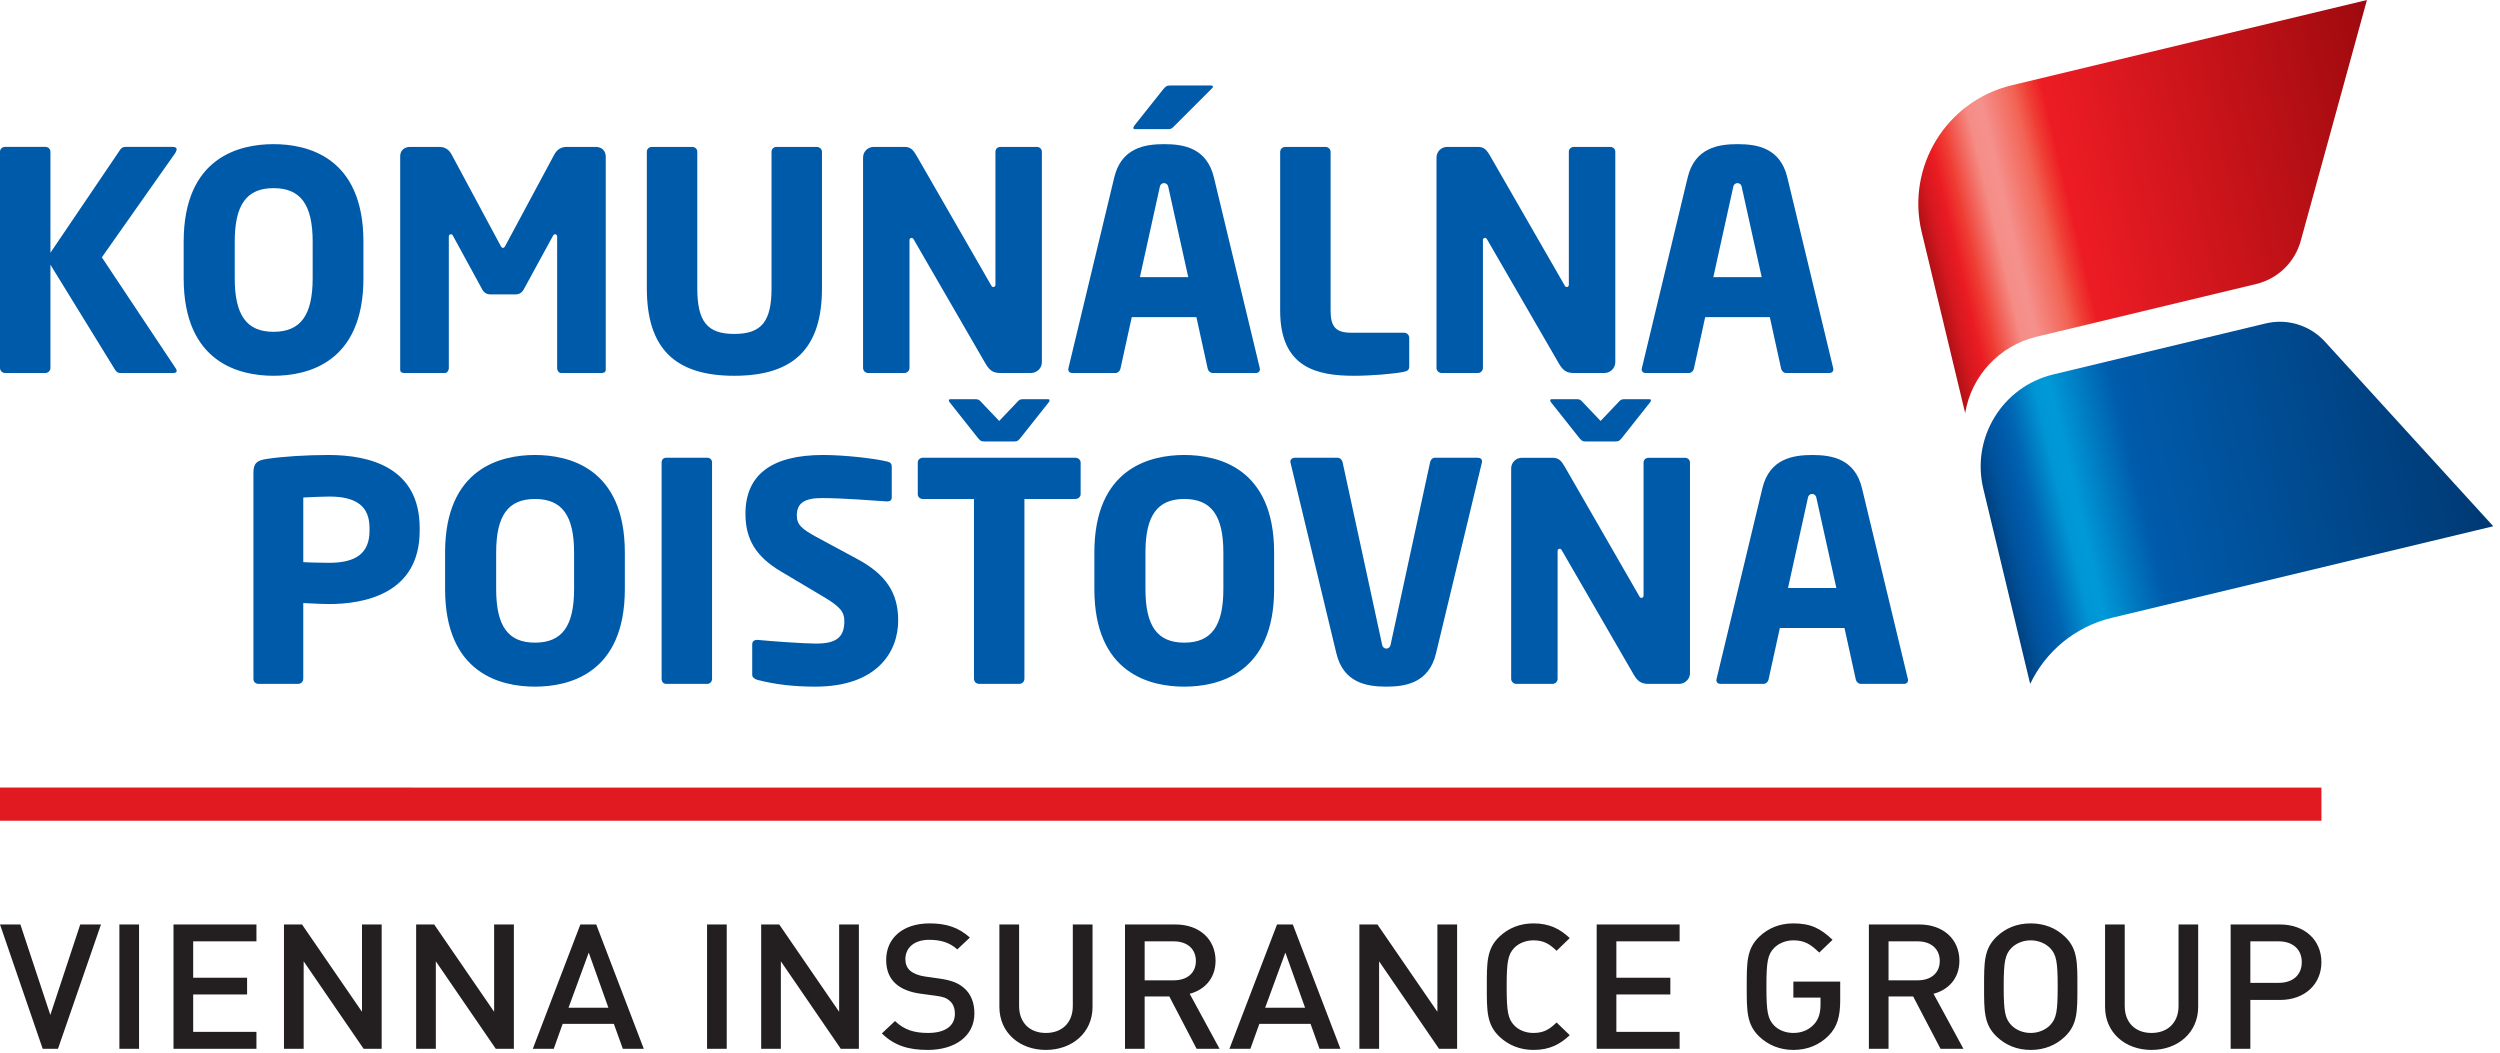
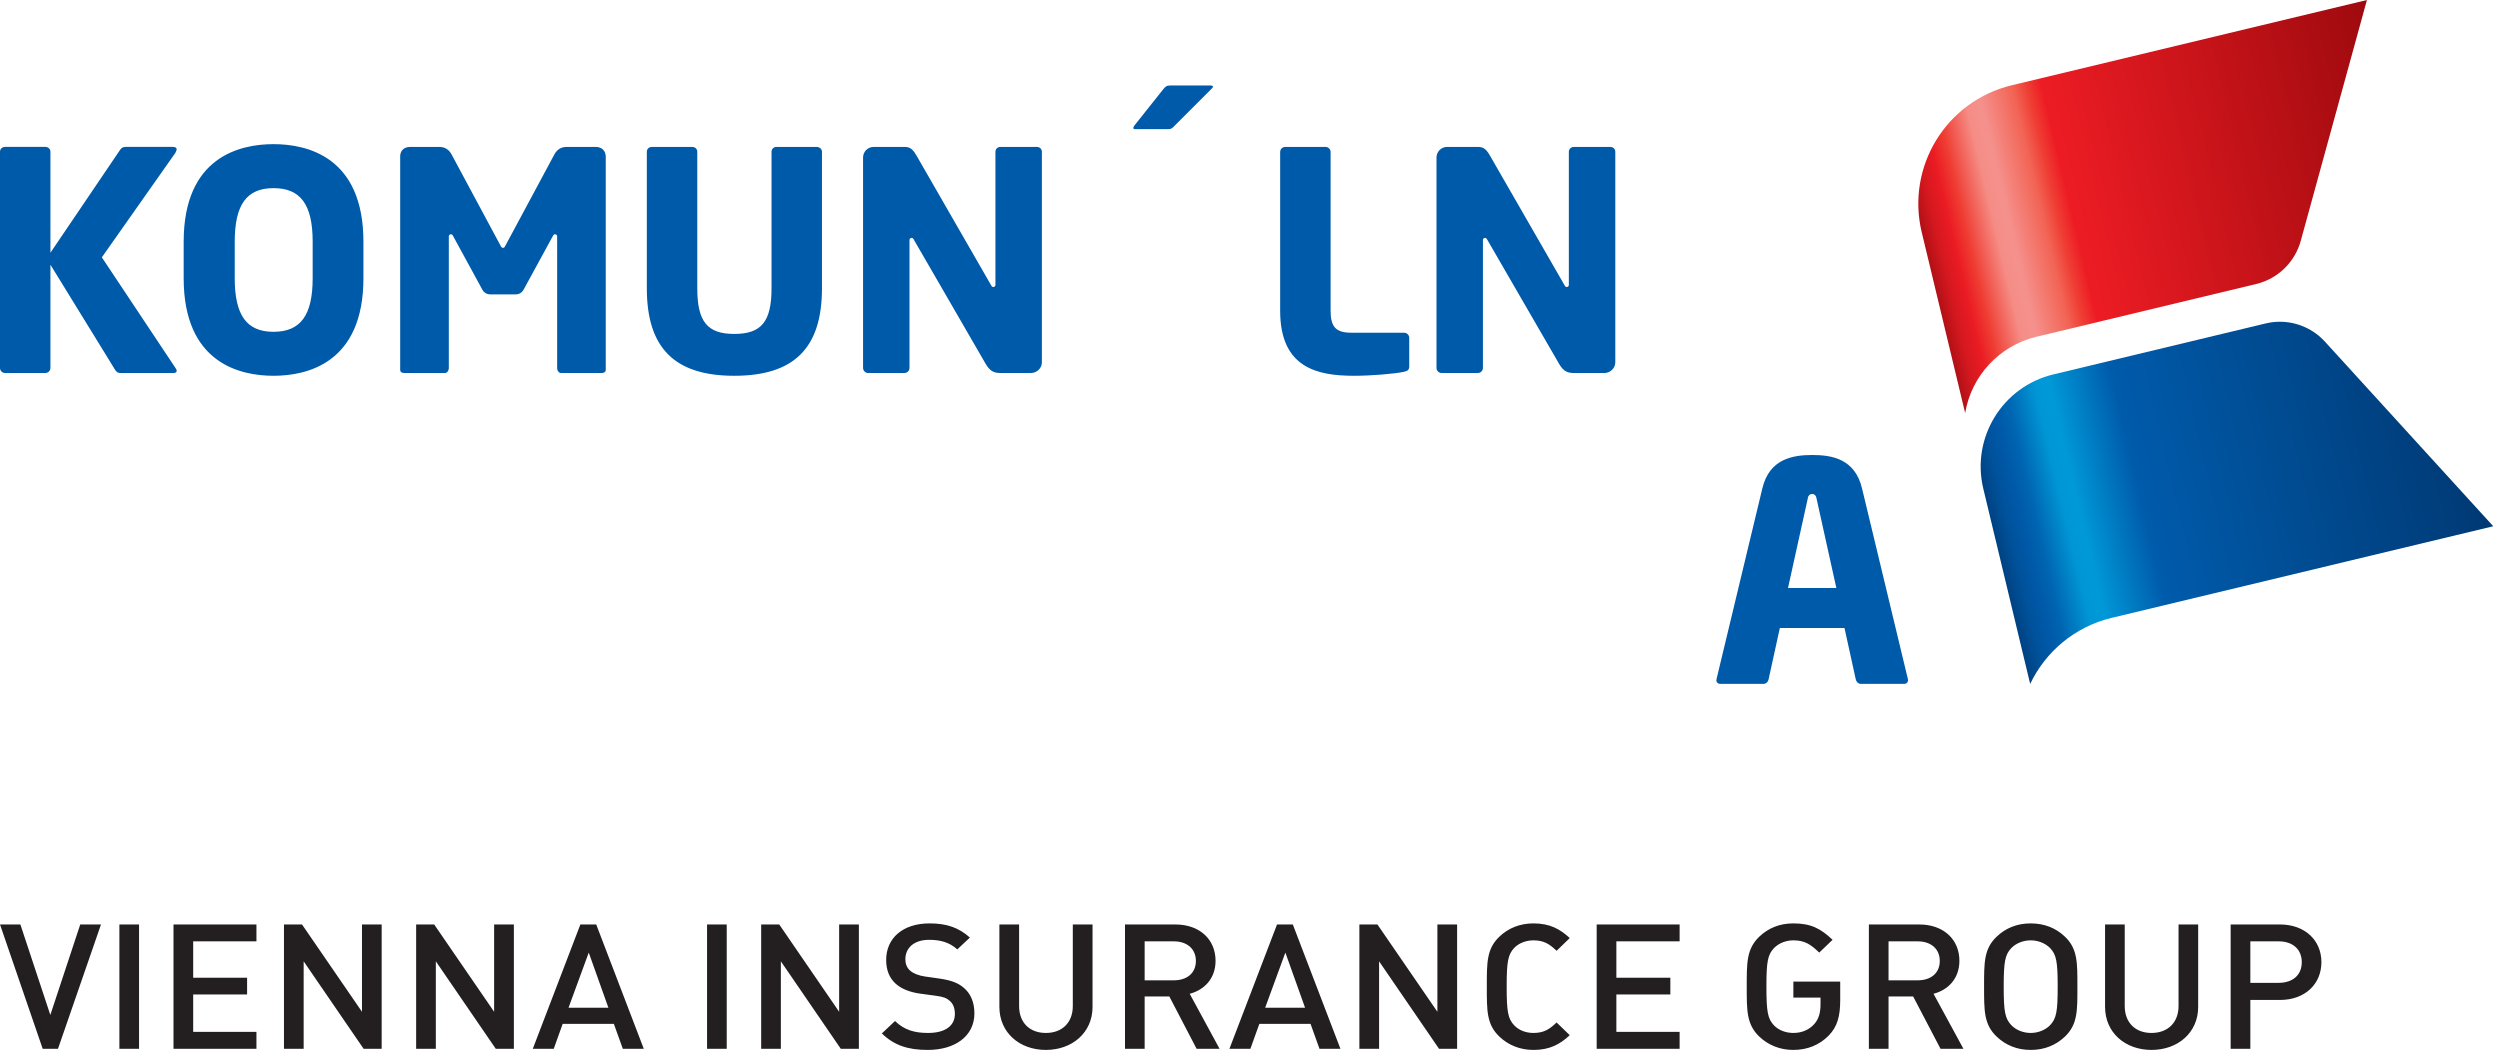
<svg xmlns="http://www.w3.org/2000/svg" width="100%" height="100%" viewBox="0 0 342 144" xml:space="preserve" style="fill-rule:evenodd;clip-rule:evenodd;stroke-linejoin:round;stroke-miterlimit:1.414;">
  <g id="ZNACKA">
-     <path d="M0,112.277l317.572,0l0,-4.535l-317.572,-0.003l0,4.538Z" style="fill:#e11a22;fill-rule:nonzero;" />
    <path d="M7.932,143.477l-2.091,0l-5.841,-17.01l2.788,0l4.097,12.378l4.093,-12.378l2.838,0l-5.884,17.01ZM16.332,143.477l2.69,0l0,-17.01l-2.69,0l0,17.01ZM23.735,143.477l0,-17.01l11.347,0l0,2.31l-8.654,0l0,4.975l7.375,0l0,2.293l-7.375,0l0,5.119l8.654,0l0,2.313l-11.347,0ZM49.744,143.477l-8.203,-11.969l0,11.969l-2.694,0l0,-17.01l2.469,0l8.203,11.944l0,-11.944l2.694,0l0,17.01l-2.469,0ZM67.825,143.477l-8.203,-11.969l0,11.969l-2.694,0l0,-17.01l2.469,0l8.2,11.944l0,-11.944l2.7,0l0,17.01l-2.472,0ZM85.203,143.477l-1.228,-3.413l-7,0l-1.225,3.413l-2.865,0l6.509,-17.01l2.169,0l6.506,17.01l-2.866,0ZM80.541,130.314l-2.766,7.541l5.453,0l-2.687,-7.541ZM96.725,143.477l2.691,0l0,-17.01l-2.691,0l0,17.01ZM115.022,143.477l-8.2,-11.969l0,11.969l-2.694,0l0,-17.01l2.472,0l8.194,11.944l0,-11.944l2.7,0l0,17.01l-2.472,0ZM126.916,143.63c-2.672,0 -4.588,-0.607 -6.278,-2.257l1.8,-1.696c1.29,1.253 2.706,1.631 4.528,1.631c2.322,0 3.662,-0.96 3.662,-2.606c0,-0.744 -0.218,-1.369 -0.69,-1.769c-0.45,-0.413 -0.9,-0.578 -1.95,-0.716l-2.091,-0.284c-1.447,-0.197 -2.6,-0.669 -3.372,-1.366c-0.865,-0.784 -1.297,-1.862 -1.297,-3.25c0,-2.959 2.25,-4.997 5.941,-4.997c2.341,0 3.984,0.575 5.513,1.938l-1.725,1.619c-1.097,-0.994 -2.366,-1.31 -3.863,-1.31c-2.097,0 -3.241,1.147 -3.241,2.656c0,0.619 0.197,1.166 0.672,1.579c0.447,0.381 1.172,0.665 1.997,0.781l2.016,0.287c1.65,0.241 2.569,0.622 3.315,1.266c0.972,0.819 1.444,2.031 1.444,3.5c0,3.122 -2.669,4.994 -6.381,4.994M143.075,143.63c-3.612,0 -6.359,-2.375 -6.359,-5.885l0,-11.278l2.697,0l0,11.153c0,2.278 1.444,3.688 3.662,3.688c2.222,0 3.685,-1.41 3.685,-3.688l0,-11.153l2.7,0l0,11.278c0,3.51 -2.769,5.885 -6.385,5.885M163.697,143.477l-3.734,-7.163l-3.375,0l0,7.163l-2.688,0l0,-17.01l6.882,0c3.365,0 5.506,2.072 5.506,4.969c0,2.434 -1.544,3.994 -3.538,4.512l4.088,7.529l-3.141,0ZM160.578,128.777l-3.99,0l0,5.331l3.99,0c1.794,0 3.019,-0.978 3.019,-2.647c0,-1.675 -1.225,-2.684 -3.019,-2.684M180.507,143.477l-1.225,-3.413l-7.004,0l-1.225,3.413l-2.868,0l6.512,-17.01l2.16,0l6.515,17.01l-2.865,0ZM175.838,130.314l-2.763,7.541l5.457,0l-2.694,-7.541ZM196.86,143.477l-8.2,-11.969l0,11.969l-2.697,0l0,-17.01l2.469,0l8.203,11.944l0,-11.944l2.697,0l0,17.01l-2.472,0ZM209.772,143.63c-1.844,0 -3.437,-0.66 -4.659,-1.825c-1.75,-1.669 -1.716,-3.563 -1.716,-6.832c0,-3.271 -0.034,-5.162 1.716,-6.834c1.222,-1.169 2.815,-1.819 4.659,-1.819c2.228,0 3.641,0.769 4.969,2.007l-1.8,1.743c-0.919,-0.881 -1.691,-1.431 -3.169,-1.431c-1.044,0 -1.994,0.391 -2.615,1.022c-0.869,0.919 -1.044,1.894 -1.044,5.312c0,3.419 0.175,4.4 1.044,5.307c0.621,0.65 1.571,1.028 2.615,1.028c1.478,0 2.25,-0.553 3.169,-1.435l1.8,1.741c-1.328,1.244 -2.741,2.016 -4.969,2.016M218.425,143.477l0,-17.01l11.347,0l0,2.31l-8.653,0l0,4.975l7.384,0l0,2.293l-7.384,0l0,5.119l8.653,0l0,2.313l-11.347,0ZM250.169,141.664c-1.25,1.269 -2.891,1.966 -4.837,1.966c-1.841,0 -3.438,-0.66 -4.663,-1.825c-1.741,-1.669 -1.716,-3.563 -1.716,-6.832c0,-3.271 -0.025,-5.165 1.716,-6.834c1.225,-1.169 2.772,-1.819 4.663,-1.819c2.421,0 3.768,0.725 5.362,2.247l-1.822,1.747c-1.119,-1.075 -1.944,-1.675 -3.54,-1.675c-1.044,0 -2.019,0.413 -2.641,1.05c-0.872,0.916 -1.044,1.866 -1.044,5.284c0,3.419 0.172,4.4 1.044,5.307c0.622,0.65 1.597,1.028 2.641,1.028c1.175,0 2.146,-0.431 2.843,-1.2c0.65,-0.691 0.872,-1.644 0.872,-2.706l0,-0.929l-3.715,0l0,-2.187l6.409,0l0,2.55c0,2.206 -0.4,3.628 -1.572,4.828M265.466,143.477l-3.747,-7.163l-3.366,0l0,7.163l-2.69,0l0,-17.01l6.875,0c3.369,0 5.509,2.072 5.509,4.969c0,2.434 -1.537,3.994 -3.54,4.512l4.093,7.529l-3.134,0ZM262.341,128.777l-3.988,0l0,5.331l3.988,0c1.797,0 3.019,-0.978 3.019,-2.647c0,-1.675 -1.222,-2.684 -3.019,-2.684M282.485,141.805c-1.219,1.165 -2.794,1.825 -4.682,1.825c-1.893,0 -3.44,-0.66 -4.662,-1.825c-1.753,-1.669 -1.719,-3.563 -1.719,-6.832c0,-3.271 -0.034,-5.165 1.719,-6.834c1.222,-1.169 2.769,-1.819 4.662,-1.819c1.888,0 3.463,0.65 4.682,1.819c1.747,1.669 1.703,3.563 1.703,6.834c0,3.269 0.044,5.163 -1.703,6.832M280.447,129.689c-0.634,-0.637 -1.603,-1.05 -2.644,-1.05c-1.053,0 -2.021,0.413 -2.646,1.05c-0.869,0.906 -1.05,1.866 -1.05,5.284c0,3.419 0.181,4.363 1.05,5.279c0.625,0.643 1.593,1.056 2.646,1.056c1.041,0 2.01,-0.413 2.644,-1.056c0.869,-0.916 1.044,-1.86 1.044,-5.279c0,-3.418 -0.175,-4.378 -1.044,-5.284M294.328,143.63c-3.612,0 -6.356,-2.375 -6.356,-5.885l0,-11.278l2.691,0l0,11.153c0,2.278 1.45,3.688 3.665,3.688c2.219,0 3.697,-1.41 3.697,-3.688l0,-11.153l2.685,0l0,11.278c0,3.51 -2.763,5.885 -6.382,5.885M311.888,136.795l-4.041,0l0,6.682l-2.694,0l0,-17.01l6.735,0c3.465,0 5.681,2.2 5.681,5.156c0,2.969 -2.216,5.172 -5.681,5.172M311.732,128.777l-3.885,0l0,5.675l3.885,0c1.878,0 3.15,-1.029 3.15,-2.829c0,-1.79 -1.272,-2.846 -3.15,-2.846" style="fill:#231f20;" />
-     <path d="M130.022,54.611c-0.1,0 -0.216,0.022 -0.216,0.134c0,0.047 0.01,0.191 0.116,0.3l3.803,4.803c0.344,0.425 0.466,0.544 0.925,0.544l4.078,0c0.463,0 0.581,-0.119 0.928,-0.547l3.791,-4.787c0.119,-0.122 0.128,-0.269 0.128,-0.313c0,-0.112 -0.119,-0.134 -0.216,-0.134l-3.434,0c-0.412,0 -0.531,0.112 -0.85,0.469l-2.384,2.506l-2.382,-2.5c-0.318,-0.363 -0.443,-0.475 -0.856,-0.475l-3.431,0ZM212.291,54.611c-0.1,0 -0.219,0.022 -0.219,0.134c0,0.044 0.009,0.191 0.119,0.303l3.806,4.8c0.347,0.425 0.465,0.544 0.928,0.544l4.072,0c0.459,0 0.581,-0.119 0.928,-0.547l3.791,-4.787c0.121,-0.122 0.128,-0.269 0.128,-0.313c0,-0.112 -0.119,-0.134 -0.216,-0.134l-3.434,0c-0.413,0 -0.535,0.112 -0.85,0.469l-2.385,2.506l-2.378,-2.5c-0.322,-0.363 -0.44,-0.475 -0.856,-0.475l-3.434,0ZM45.031,76.992c-0.444,0 -2.944,-0.04 -3.415,-0.084l-0.129,-0.013l0,-8.831l0.129,-0.012c0.496,-0.041 2.793,-0.125 3.415,-0.125c3.766,0 5.519,1.365 5.519,4.3l0,0.381c0,2.99 -1.753,4.384 -5.519,4.384M73.184,87.914c-3.672,0 -5.309,-2.256 -5.309,-7.325l0,-5c0,-5.066 1.637,-7.328 5.309,-7.328c3.703,0 5.35,2.262 5.35,7.328l0,5c0,5.069 -1.647,7.325 -5.35,7.325M162.006,87.914c-3.672,0 -5.309,-2.256 -5.309,-7.325l0,-5c0,-5.066 1.637,-7.328 5.309,-7.328c3.7,0 5.35,2.262 5.35,7.328l0,5c0,5.069 -1.65,7.325 -5.35,7.325M44.947,62.242c-3.06,0 -6.397,0.216 -8.506,0.547c-1.225,0.197 -1.772,0.516 -1.772,1.878l0,28.231c0,0.379 0.3,0.657 0.7,0.657l5.422,0c0.381,0 0.696,-0.31 0.696,-0.697l0,-10.356l0.147,0.003c0.3,0.015 0.628,0.031 0.963,0.047c0.844,0.04 1.719,0.081 2.434,0.081c4.625,0 12.381,-1.3 12.381,-10.025l0,-0.381c0,-8.25 -6.778,-9.985 -12.465,-9.985M91.125,62.62c-0.372,0 -0.616,0.26 -0.616,0.657l0,29.581c0,0.412 0.253,0.697 0.616,0.697l5.628,0c0.375,0 0.656,-0.297 0.656,-0.697l0,-29.581c0,-0.385 -0.265,-0.657 -0.656,-0.657l-5.628,0ZM126.247,62.62c-0.394,0 -0.697,0.285 -0.697,0.657l0,4.331c0,0.372 0.303,0.653 0.697,0.653l6.991,0l0,24.597c0,0.387 0.315,0.697 0.7,0.697l5.506,0c0.384,0 0.697,-0.31 0.697,-0.697l0,-24.597l6.95,0c0.409,0 0.74,-0.294 0.74,-0.653l0,-4.331c0,-0.36 -0.331,-0.657 -0.74,-0.657l-20.844,0ZM73.184,62.242c-4.59,0 -12.297,1.738 -12.297,13.347l0,5c0,11.613 7.707,13.344 12.297,13.344c4.591,0 12.294,-1.731 12.294,-13.344l0,-5c0,-11.609 -7.703,-13.347 -12.294,-13.347M103.631,87.536c-0.506,0.003 -0.728,0.2 -0.728,0.659l0,4.116c0,0.4 0.403,0.603 0.741,0.706c2.456,0.625 4.968,0.916 7.897,0.916c8.356,0 11.331,-4.678 11.331,-9.056c0,-3.779 -1.675,-6.294 -5.597,-8.404l-5.375,-2.9c-2.206,-1.184 -2.894,-1.762 -2.894,-3.068c0,-1.66 1.025,-2.369 3.422,-2.369c2.597,0 6.884,0.316 8.5,0.431l0.416,0.031c0.443,0 0.647,-0.178 0.647,-0.571l0,-4.244c0,-0.328 -0.172,-0.531 -0.525,-0.619c-1.616,-0.425 -5.841,-0.922 -8.869,-0.922c-7.047,0 -10.619,2.713 -10.619,8.053c0,3.516 1.463,5.878 4.891,7.903l5.8,3.447c2.228,1.328 2.837,2.041 2.837,3.316c0,2.216 -1.084,3.081 -3.881,3.081c-1.628,0 -6.222,-0.331 -7.994,-0.506M162.006,62.242c-4.593,0 -12.297,1.738 -12.297,13.347l0,5c0,11.613 7.704,13.344 12.297,13.344c4.591,0 12.294,-1.731 12.294,-13.344l0,-5c0,-11.609 -7.703,-13.347 -12.294,-13.347M189.091,88.27l-5.416,-25.003c-0.075,-0.375 -0.372,-0.647 -0.703,-0.647l-5.841,0c-0.344,0 -0.615,0.235 -0.615,0.532c0,0.018 0.006,0.031 0.015,0.059c0.013,0.037 0.028,0.087 0.028,0.153l6.257,26.016c0.968,4.037 4.162,4.553 6.837,4.553c2.653,0 5.828,-0.516 6.794,-4.553l6.262,-26.05c-0.003,-0.038 0.013,-0.1 0.028,-0.147c0.004,-0.013 0.007,-0.028 0.01,-0.038c0,-0.322 -0.219,-0.525 -0.575,-0.525l-5.878,0c-0.394,0 -0.603,0.347 -0.663,0.647l-5.412,25.003c-0.05,0.225 -0.263,0.453 -0.566,0.453c-0.306,0 -0.522,-0.24 -0.562,-0.453" style="fill:#005aaa;fill-rule:nonzero;" />
    <path d="M160.107,11.694c-0.528,0 -0.656,0.131 -1.025,0.578l-3.906,4.913c-0.119,0.162 -0.137,0.259 -0.137,0.331c0,0.128 0.131,0.153 0.24,0.153l4.491,0c0.453,0 0.556,-0.106 0.844,-0.394l0.065,-0.068l5.125,-5.125c0.094,-0.094 0.128,-0.182 0.128,-0.238c0,-0.087 -0.131,-0.15 -0.321,-0.15l-5.504,0ZM37.417,45.391c-3.672,0 -5.306,-2.263 -5.306,-7.328l0,-5c0,-5.069 1.634,-7.325 5.306,-7.325c3.703,0 5.356,2.256 5.356,7.325l0,5c0,5.065 -1.653,7.328 -5.356,7.328M76.217,32.332l0,18c0,0.381 0.237,0.696 0.531,0.696l5.547,0c0.259,0 0.572,-0.078 0.572,-0.446l0,-29.157c0,-0.797 -0.55,-1.328 -1.372,-1.328l-3.95,0c-0.781,0 -1.344,0.347 -1.722,1.056l-6.762,12.597c-0.057,0.1 -0.157,0.157 -0.257,0.157c-0.1,0 -0.203,-0.069 -0.25,-0.154l-6.762,-12.596c-0.378,-0.713 -0.941,-1.06 -1.725,-1.06l-3.95,0c-0.831,0 -1.372,0.506 -1.372,1.288l0,29.197c0,0.368 0.312,0.446 0.572,0.446l5.55,0c0.29,0 0.531,-0.315 0.531,-0.696l0,-17.997c0,-0.166 0.134,-0.288 0.284,-0.288c0.085,0 0.191,0.038 0.254,0.156c0.068,0.125 4.053,7.429 4.053,7.429c0.253,0.437 0.618,0.643 1.137,0.643l3.36,0c0.521,0 0.884,-0.206 1.14,-0.647l4.053,-7.425c0.038,-0.068 0.122,-0.156 0.25,-0.156c0.132,0 0.288,0.11 0.288,0.285M136.176,38.978c0,0.154 -0.128,0.288 -0.287,0.288c-0.119,0 -0.203,-0.072 -0.244,-0.138l-0.278,-0.484l-9.963,-17.316c-0.465,-0.818 -0.847,-1.231 -1.64,-1.231l-4.244,0c-0.803,0 -1.453,0.653 -1.453,1.453l0,28.782c0,0.381 0.312,0.696 0.697,0.696l4.956,0c0.384,0 0.7,-0.315 0.7,-0.696l0,-17.497c0,-0.175 0.137,-0.294 0.284,-0.294c0.11,0 0.2,0.066 0.25,0.144l9.897,17.112c0.619,1.041 1.178,1.231 2.066,1.231l4.115,0c0.81,0 1.497,-0.665 1.497,-1.456l0,-28.819c0,-0.375 -0.3,-0.656 -0.697,-0.656l-4.959,0c-0.4,0 -0.697,0.281 -0.697,0.656l0,18.225ZM37.417,19.719c-4.588,0 -12.291,1.731 -12.291,13.344l0,5c0,11.612 7.703,13.344 12.291,13.344c4.594,0 12.3,-1.732 12.3,-13.344l0,-5c0,-11.613 -7.706,-13.344 -12.3,-13.344M89.186,20.097c-0.4,0 -0.7,0.281 -0.7,0.656l0,18.694c0,8.163 3.8,11.96 11.959,11.96c8.187,0 12,-3.797 12,-11.96l0,-18.694c0,-0.362 -0.331,-0.656 -0.741,-0.656l-5.462,0c-0.397,0 -0.697,0.281 -0.697,0.656l0,18.694c0,4.547 -1.381,6.235 -5.1,6.235c-3.684,0 -5.056,-1.688 -5.056,-6.235l0,-18.694c0,-0.375 -0.303,-0.656 -0.7,-0.656l-5.503,0ZM175.823,20.097c-0.387,0 -0.697,0.313 -0.697,0.697l0,21.722c0,7.834 5.106,8.891 10.11,8.891c2.268,0 5.453,-0.254 6.818,-0.541c0.557,-0.122 0.728,-0.297 0.728,-0.744l0,-3.909c0,-0.385 -0.315,-0.697 -0.7,-0.697l-7.228,0c-2.087,0 -2.828,-0.788 -2.828,-3l0,-21.722c0,-0.384 -0.315,-0.697 -0.7,-0.697l-5.503,0Z" style="fill:#005aaa;fill-rule:nonzero;" />
    <path d="M6.9,36.218l0.263,0.425l8.531,13.865c0.191,0.304 0.359,0.519 0.8,0.519l7.228,0c0.135,0 0.447,-0.025 0.447,-0.278c0,-0.072 -0.019,-0.216 -0.141,-0.375l-10.096,-15.172l0.056,-0.078l9.997,-14.203c0.115,-0.194 0.184,-0.378 0.184,-0.503c0,-0.203 -0.197,-0.322 -0.531,-0.322l-6.428,0c-0.388,0 -0.603,0.119 -0.803,0.437l-9.507,14.041l0,-13.822c0,-0.372 -0.3,-0.656 -0.7,-0.656l-5.503,0c-0.397,0 -0.697,0.284 -0.697,0.656l0,29.578c0,0.385 0.313,0.697 0.697,0.697l5.503,0c0.388,0 0.7,-0.312 0.7,-0.697l0,-14.112Z" style="fill:#005aaa;fill-rule:nonzero;" />
    <path d="M214.618,38.978c0,0.153 -0.125,0.288 -0.284,0.288c-0.119,0 -0.207,-0.072 -0.244,-0.138l-0.278,-0.484l-9.963,-17.316c-0.465,-0.819 -0.85,-1.231 -1.64,-1.231l-4.247,0c-0.8,0 -1.45,0.653 -1.45,1.453l0,28.781c0,0.381 0.312,0.697 0.697,0.697l4.956,0c0.387,0 0.7,-0.316 0.7,-0.697l0,-17.497c0,-0.172 0.137,-0.293 0.284,-0.293c0.11,0 0.2,0.065 0.247,0.143l9.9,17.113c0.613,1.041 1.178,1.231 2.063,1.231l4.118,0c0.81,0 1.497,-0.666 1.497,-1.456l0,-28.819c0,-0.375 -0.3,-0.656 -0.697,-0.656l-4.959,0c-0.397,0 -0.7,0.281 -0.7,0.656l0,18.225Z" style="fill:#005aaa;fill-rule:nonzero;" />
-     <path d="M224.837,81.506c0,0.153 -0.128,0.287 -0.285,0.287c-0.118,0 -0.206,-0.071 -0.243,-0.137l-0.278,-0.484l-9.966,-17.316c-0.466,-0.819 -0.847,-1.231 -1.641,-1.231l-4.243,0c-0.8,0 -1.454,0.65 -1.454,1.453l0,28.778c0,0.387 0.313,0.7 0.697,0.7l4.957,0c0.387,0 0.7,-0.313 0.7,-0.7l0,-17.494c0,-0.172 0.137,-0.294 0.284,-0.294c0.109,0 0.203,0.066 0.25,0.147l9.9,17.11c0.616,1.04 1.178,1.231 2.062,1.231l4.119,0c0.806,0 1.494,-0.666 1.494,-1.453l0,-28.825c0,-0.372 -0.3,-0.653 -0.697,-0.653l-4.959,0c-0.397,0 -0.697,0.281 -0.697,0.653l0,18.228Z" style="fill:#005aaa;fill-rule:nonzero;" />
    <clipPath id="_clip1">
      <path d="M309.944,44.247l-29.056,6.975c-6.956,1.672 -11.244,8.665 -9.572,15.628l6.412,26.713c2.088,-4.382 6.066,-7.816 11.154,-9.041l52.196,-12.531l-22.984,-25.207c-1.559,-1.731 -3.809,-2.768 -6.197,-2.768c-0.644,0 -1.3,0.075 -1.953,0.231Z" />
    </clipPath>
    <g clip-path="url(#_clip1)">
      <path d="M268.268,54.019l65.018,-15.25l9.285,39.585l-65.019,15.25l-9.284,-39.585Z" style="fill:url(#_Linear2);fill-rule:nonzero;" />
    </g>
-     <path d="M234.384,37.91l2.741,-12.419c0.056,-0.209 0.231,-0.44 0.562,-0.44c0.341,0 0.522,0.253 0.563,0.443c0.041,0.191 2.75,12.416 2.75,12.416l-6.616,0ZM224.631,50.26c0,0 -0.053,0.212 -0.053,0.275c0,0.256 0.194,0.494 0.572,0.494l5.881,0c0.331,0 0.628,-0.272 0.703,-0.641l1.538,-7.006l8.84,0l1.535,7.003c0.078,0.372 0.372,0.644 0.703,0.644l5.881,0c0.385,0 0.575,-0.235 0.575,-0.516c0,-0.022 -0.028,-0.166 -0.044,-0.231l-6.256,-26.01c-0.969,-4.037 -4.137,-4.553 -6.794,-4.553c-2.675,0 -5.868,0.516 -6.837,4.553l-6.244,25.988Z" style="fill:#005aaa;fill-rule:nonzero;" />
-     <path d="M155.939,37.91l2.74,-12.419c0.057,-0.209 0.232,-0.44 0.563,-0.44c0.34,0 0.519,0.253 0.562,0.443c0.041,0.191 2.747,12.416 2.747,12.416l-6.612,0ZM146.186,50.26c0,0 -0.054,0.212 -0.054,0.275c0,0.256 0.194,0.494 0.569,0.494l5.885,0c0.331,0 0.625,-0.272 0.7,-0.641l1.54,-7.006l8.841,0l1.534,7.003c0.078,0.372 0.372,0.644 0.703,0.644l5.882,0c0.384,0 0.575,-0.235 0.575,-0.516c0,-0.022 -0.028,-0.166 -0.044,-0.231l-6.256,-26.01c-0.969,-4.037 -4.138,-4.553 -6.794,-4.553c-2.675,0 -5.869,0.516 -6.838,4.553l-6.243,25.988Z" style="fill:#005aaa;fill-rule:nonzero;" />
    <path d="M244.6,80.438l2.741,-12.419c0.053,-0.212 0.231,-0.444 0.562,-0.444c0.341,0 0.519,0.257 0.56,0.447c0.043,0.191 2.75,12.416 2.75,12.416l-6.613,0ZM234.847,92.788c0,0 -0.053,0.212 -0.053,0.275c0,0.256 0.194,0.494 0.569,0.494l5.884,0c0.331,0 0.625,-0.269 0.7,-0.644l1.537,-7.003l8.841,0l1.537,7c0.079,0.378 0.372,0.647 0.7,0.647l5.885,0c0.381,0 0.575,-0.235 0.575,-0.516c0,-0.022 -0.028,-0.166 -0.044,-0.231l-6.256,-26.01c-0.969,-4.037 -4.138,-4.556 -6.794,-4.556c-2.675,0 -5.869,0.519 -6.837,4.553l-6.244,25.991Z" style="fill:#005aaa;fill-rule:nonzero;" />
    <clipPath id="_clip3">
      <path d="M275.2,11.666c-8.947,2.146 -14.456,11.14 -12.312,20.087l1.147,4.763l0.131,0.553l4.294,17.887l0.375,1.55c0.85,-5.1 4.684,-9.19 9.653,-10.412l0,-0.003l2.99,-0.719l27.169,-6.522c3.066,-0.738 5.322,-3.078 6.1,-5.919l9.05,-32.931l-48.597,11.666Z" />
    </clipPath>
    <g clip-path="url(#_clip3)">
      <path d="M258.962,15.207l64.835,-15.207l9.697,41.341l-64.836,15.207l-9.696,-41.341Z" style="fill:url(#_Linear4);fill-rule:nonzero;" />
    </g>
  </g>
  <defs>
    <linearGradient id="_Linear2" x1="0" y1="0" x2="1" y2="0" gradientUnits="userSpaceOnUse" gradientTransform="matrix(64.981,-15.241,15.241,64.981,272.949,73.802)">
      <stop offset="0%" style="stop-color:#004282;stop-opacity:1" />
      <stop offset="3%" style="stop-color:#00519a;stop-opacity:1" />
      <stop offset="6%" style="stop-color:#0059a8;stop-opacity:1" />
      <stop offset="9%" style="stop-color:#0065b2;stop-opacity:1" />
      <stop offset="15%" style="stop-color:#0096d5;stop-opacity:1" />
      <stop offset="18%" style="stop-color:#0099d8;stop-opacity:1" />
      <stop offset="31%" style="stop-color:#005bab;stop-opacity:1" />
      <stop offset="100%" style="stop-color:#003974;stop-opacity:1" />
    </linearGradient>
    <linearGradient id="_Linear4" x1="0" y1="0" x2="1" y2="0" gradientUnits="userSpaceOnUse" gradientTransform="matrix(64.79,-15.196,15.196,64.79,263.854,35.864)">
      <stop offset="0%" style="stop-color:#b01016;stop-opacity:1" />
      <stop offset="3%" style="stop-color:#d5181f;stop-opacity:1" />
      <stop offset="6%" style="stop-color:#ea1b23;stop-opacity:1" />
      <stop offset="9%" style="stop-color:#ef3c32;stop-opacity:1" />
      <stop offset="15%" style="stop-color:#f58d86;stop-opacity:1" />
      <stop offset="18%" style="stop-color:#f5918d;stop-opacity:1" />
      <stop offset="25%" style="stop-color:#f26455;stop-opacity:1" />
      <stop offset="28%" style="stop-color:#ef3e34;stop-opacity:1" />
      <stop offset="31%" style="stop-color:#ed1c24;stop-opacity:1" />
      <stop offset="100%" style="stop-color:#9e0a0e;stop-opacity:1" />
    </linearGradient>
  </defs>
</svg>